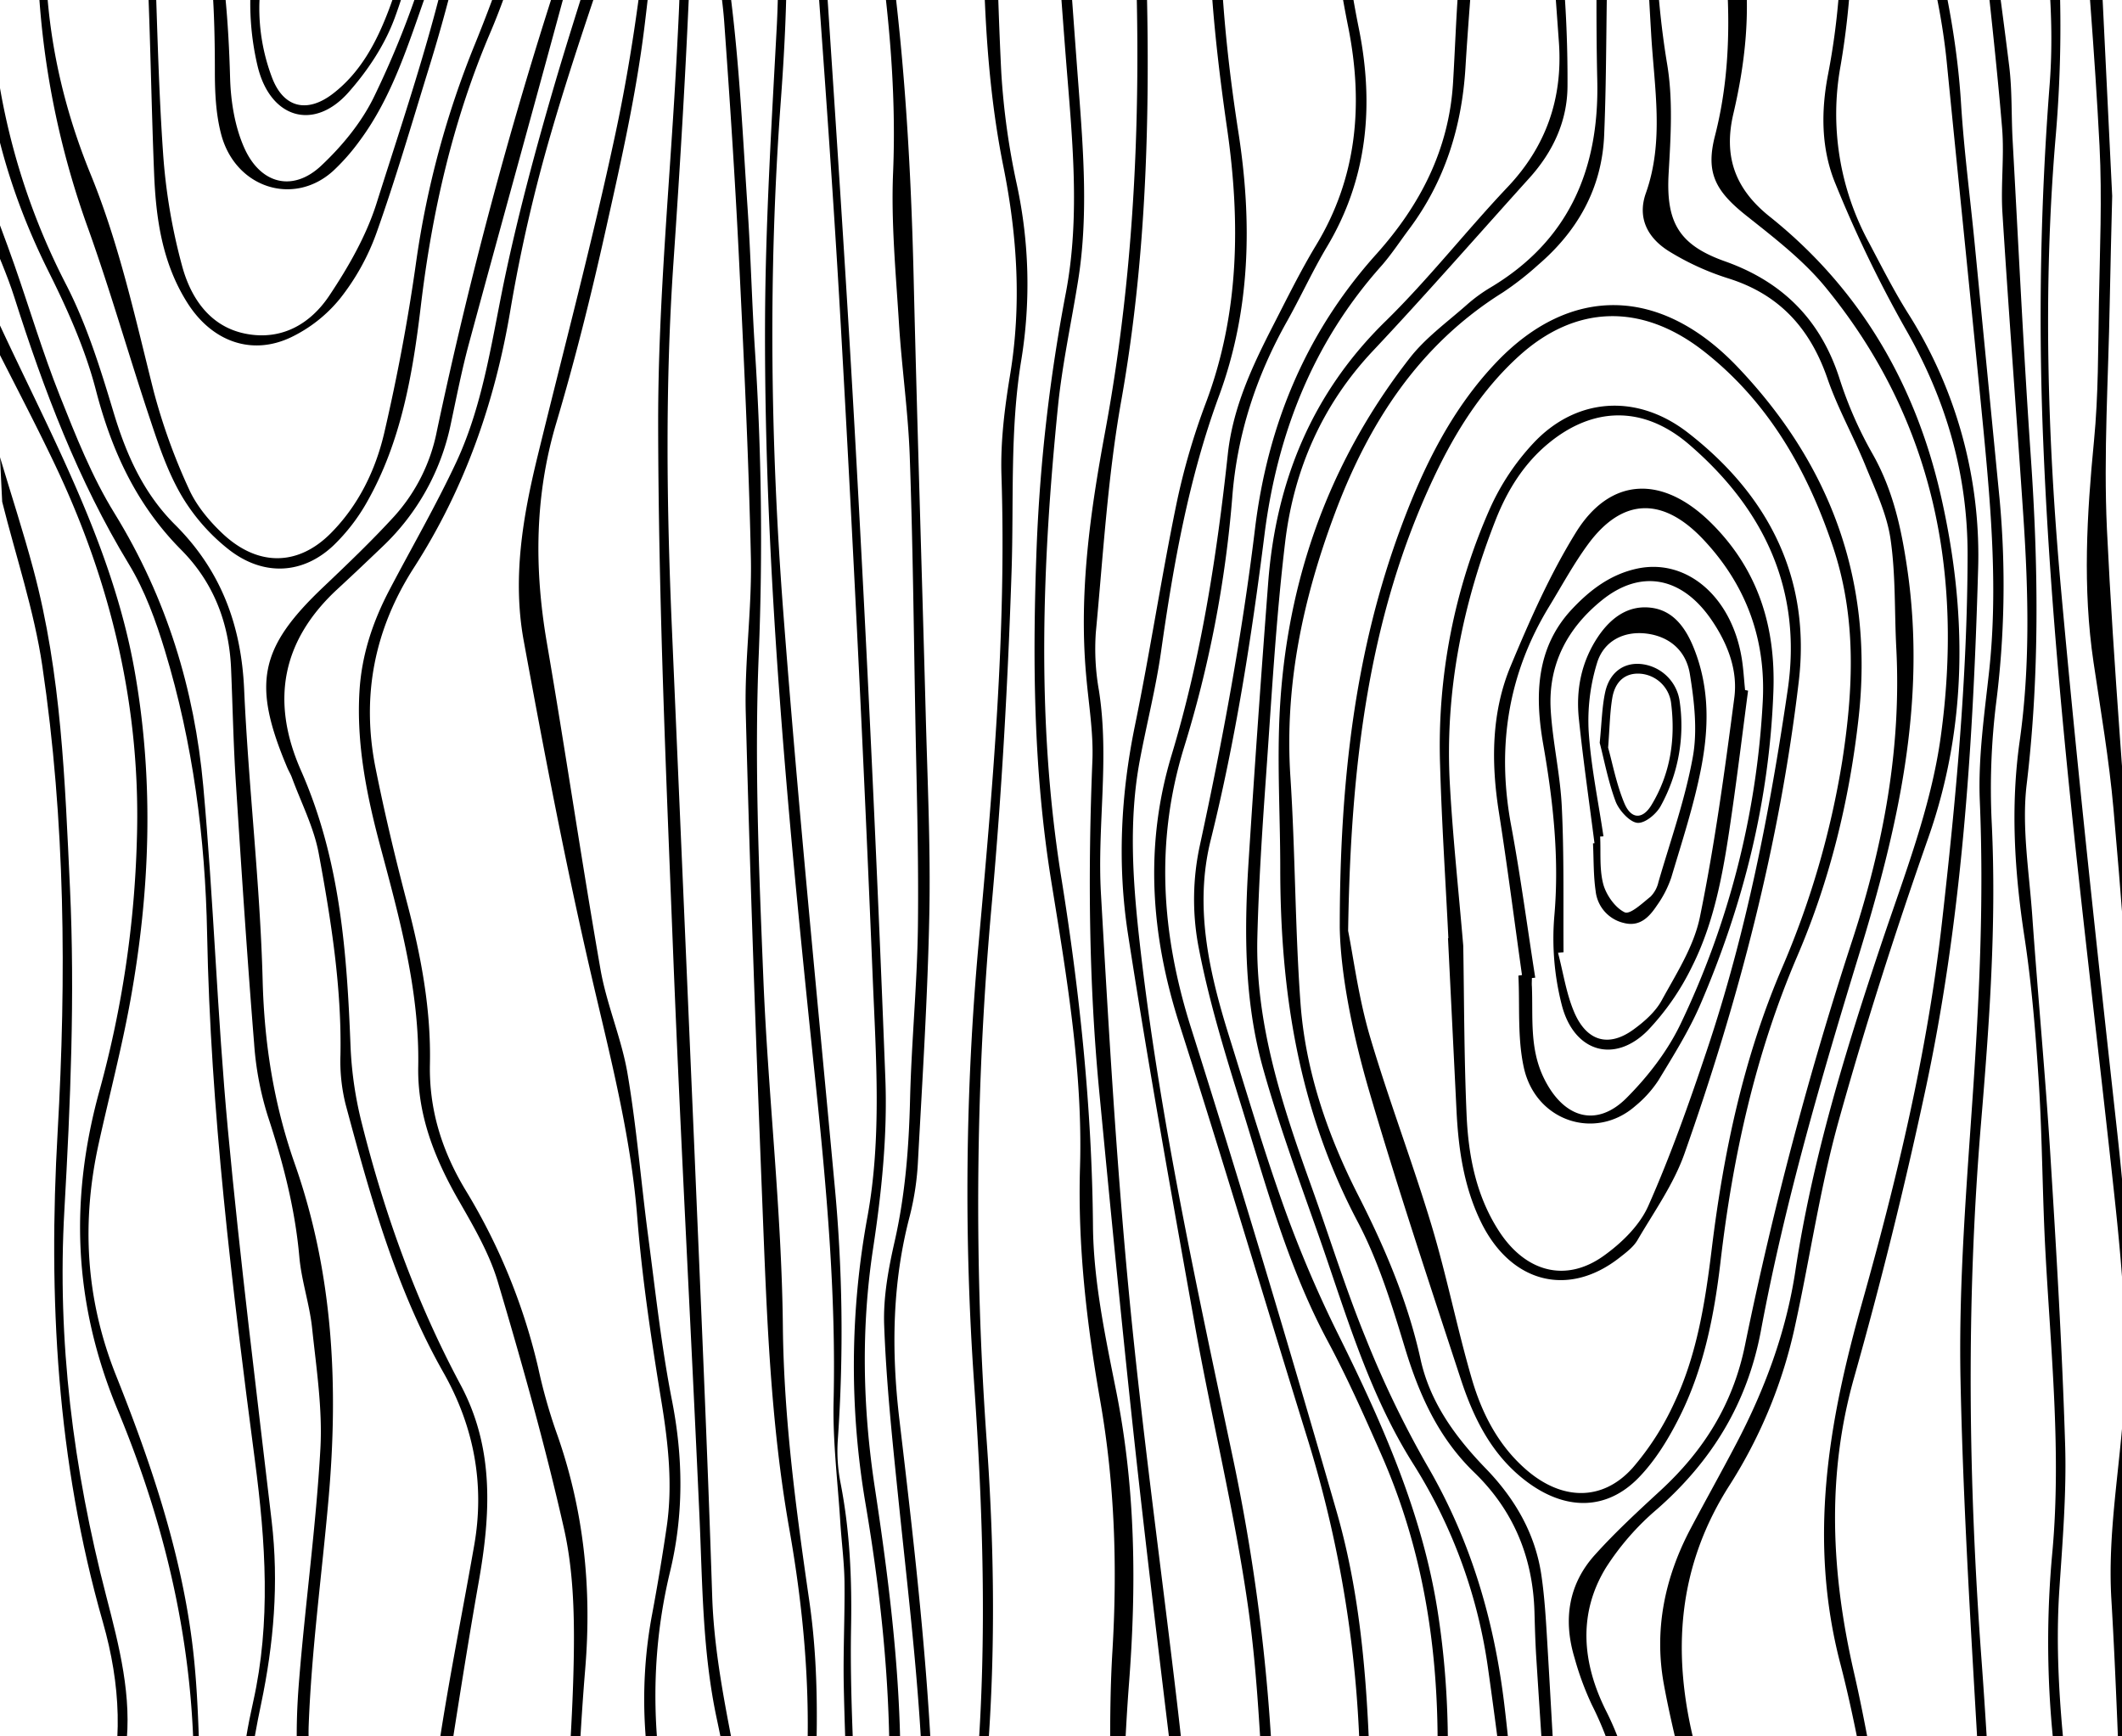
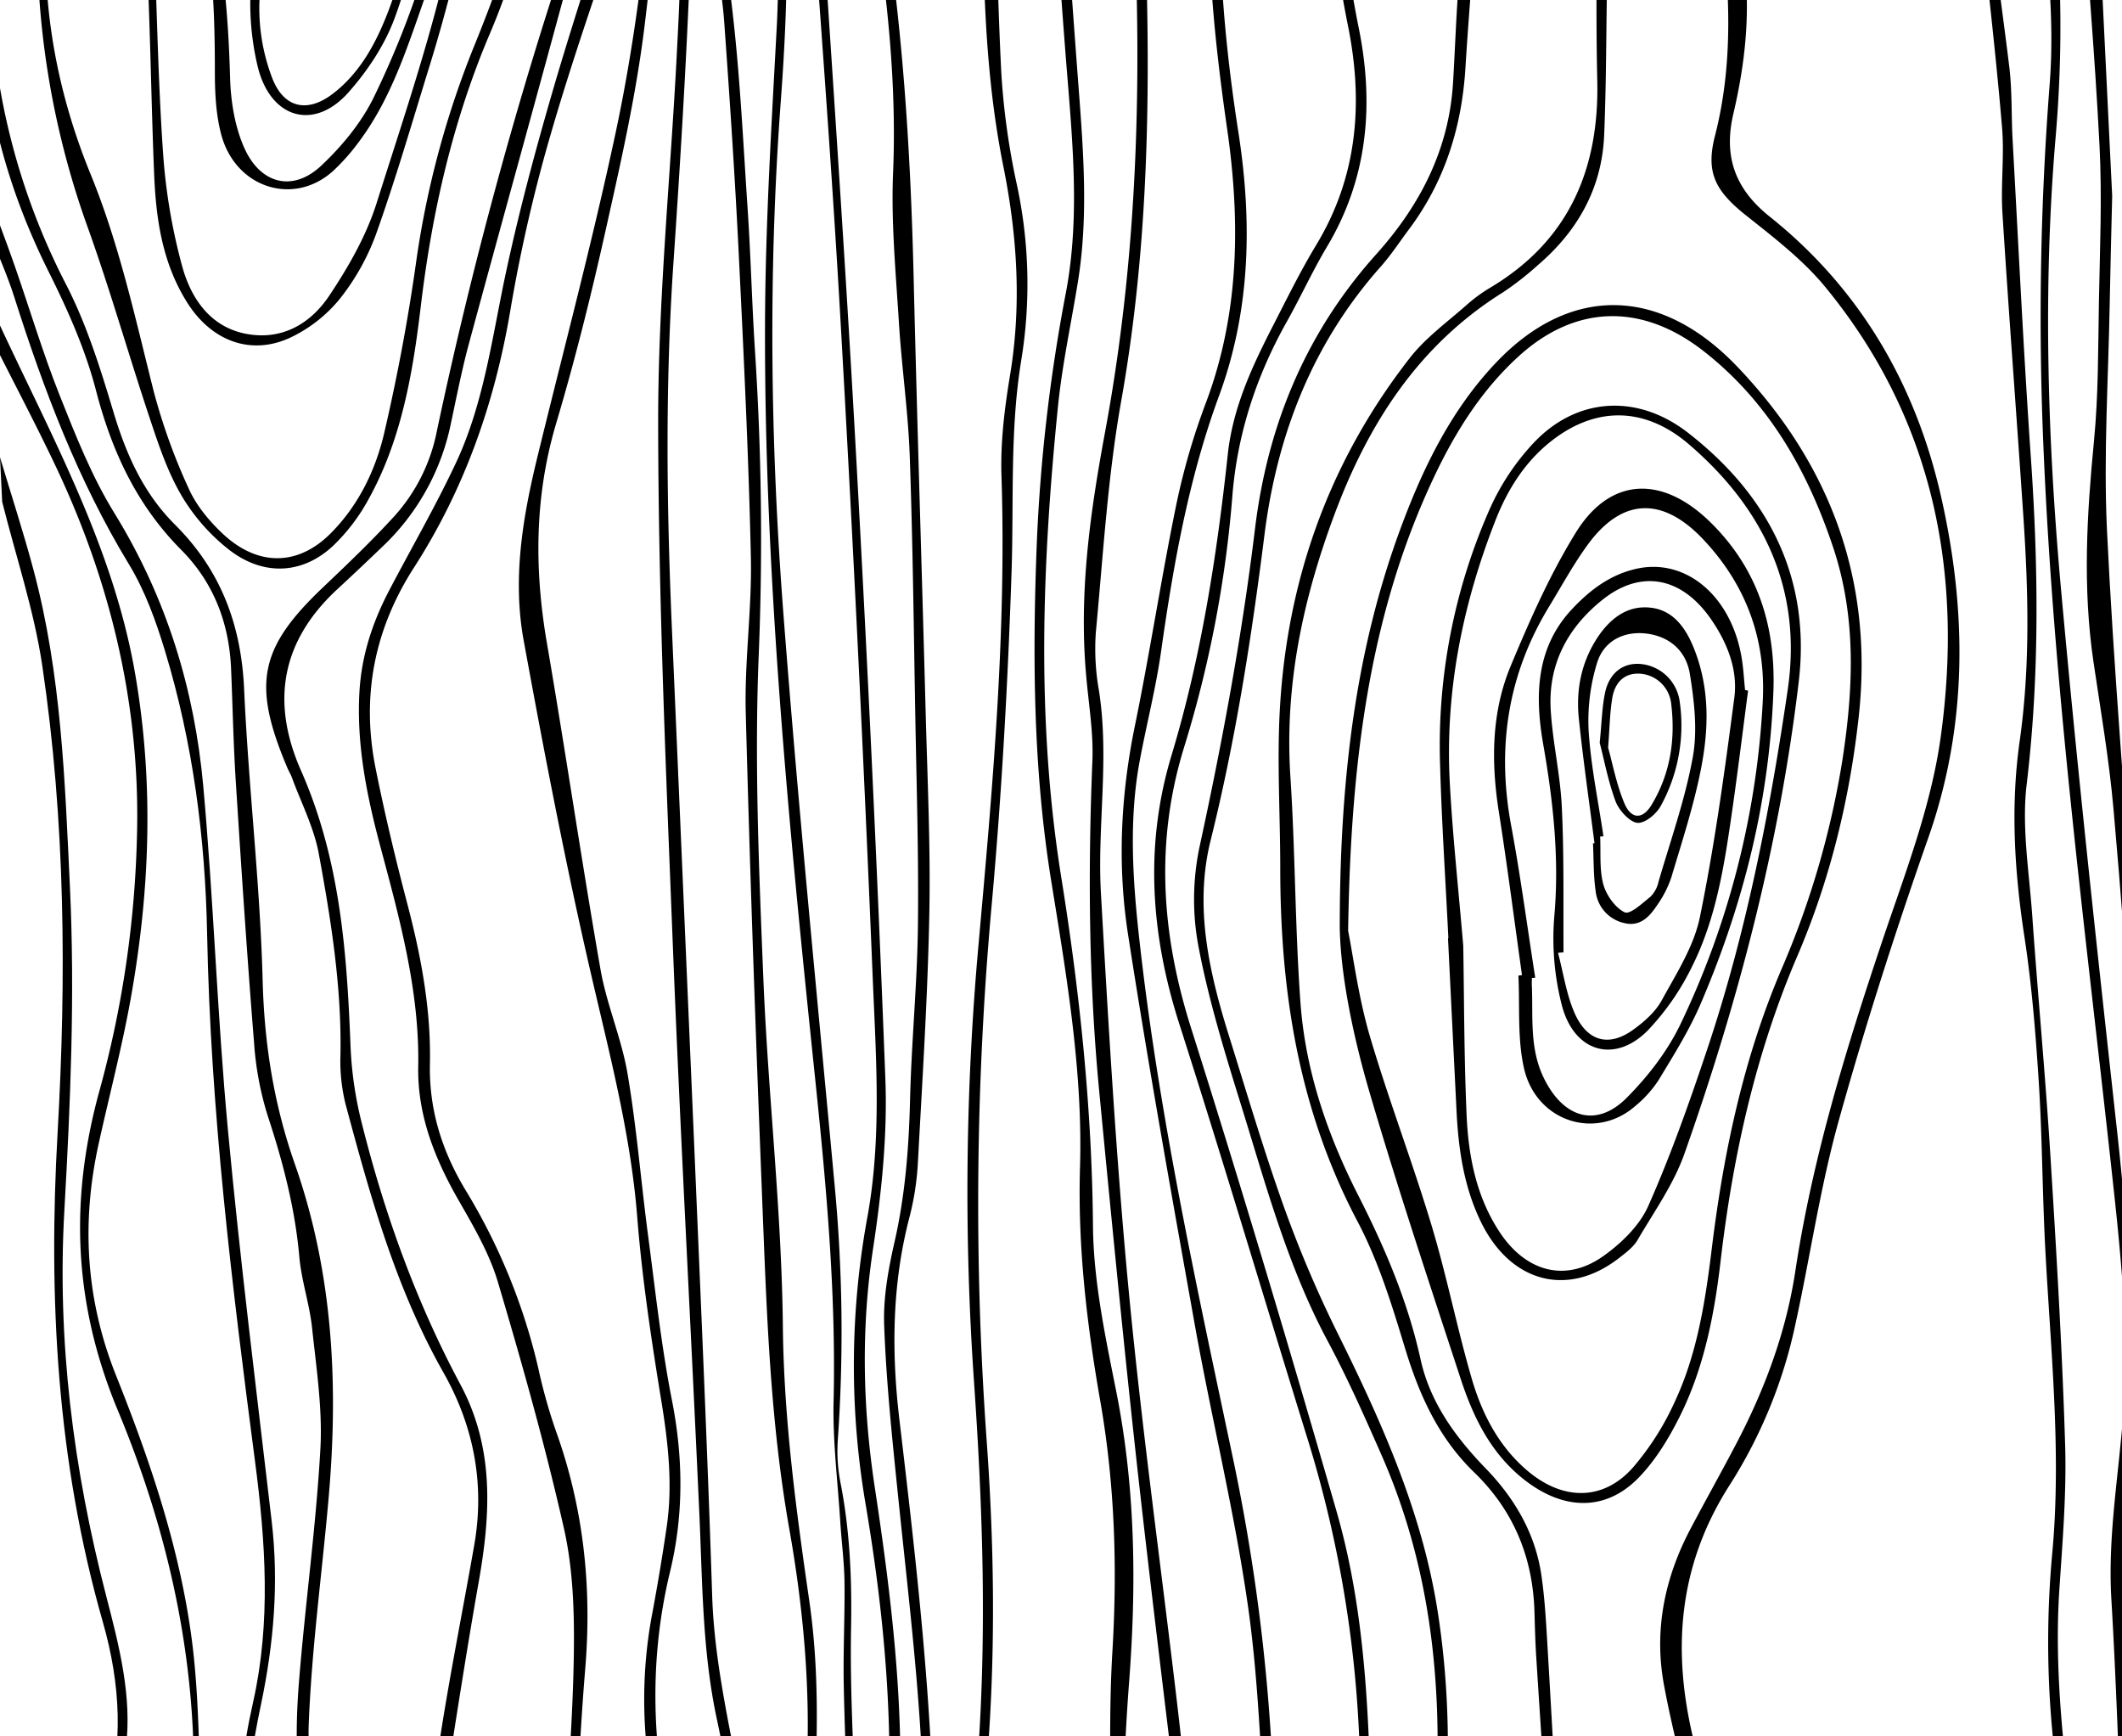
<svg xmlns="http://www.w3.org/2000/svg" id="Слой_1" data-name="Слой 1" viewBox="0 0 679.07 555.53">
  <path d="M544.39,589.46c-4-16.81-8.81-33.52-11.92-50.46-3.25-17.71.38-34.47,8.58-49.94,4.76-9,9.74-17.88,14.47-26.9,9.12-17.35,16-35.65,19-55.35,5.46-36.15,16.09-70.63,27.57-104.93,7.3-21.78,15.89-43.61,19-66.32,7.08-51.58-1.87-101-37-143.76C577,83.18,567.79,76.11,559,69.12c-10-7.91-13.24-13.77-10.19-25.63,6.39-24.86,4.58-50.11,1.13-75.51-2.93-21.63-6-43.25-9-64.87l5.43,0C550.22-69.27,554-41.63,557.91-14c2.46,17.2.64,34-3.2,50.36-3.18,13.55.37,24,11.68,33,28.9,23.12,46.49,53.51,54.62,88.85,8.56,37.25,8.68,74-3.92,109.84-10.47,29.81-20.15,60-28.66,90.5-5.94,21.29-9.12,43.46-13.87,65.15a155.83,155.83,0,0,1-20.8,51.1c-16.88,26.14-19,53.91-11.28,84,2.63,10.17,4.91,20.41,7.34,30.61Z" />
-   <path d="M530.09-96.85c.1,13.84.82,27.73.15,41.5C529-30,529.3-4.84,533.52,20.58c1.9,11.4,1.13,23.27.47,34.82-.9,15.61,3.18,22.95,18,28.21,18.51,6.56,30.78,18.82,36.79,37.87a126.43,126.43,0,0,0,10.48,23.78c6.57,11.62,9.2,23.87,11.09,36.75,6.3,43.05-3.17,83.32-15.31,123s-23.85,79.63-31.51,120.72c-4.38,23.46-15.85,41.89-33.24,57.16a84,84,0,0,0-16.35,18.7c-8.94,14.59-7.76,30.38.1,46,6.73,13.36,9.64,27.44,10.81,42h-3.26c-1.57-15.24-5.08-30-12.13-44a93.73,93.73,0,0,1-5.57-15.06c-3.77-12.4-1.85-23.75,6.49-33,6.52-7.25,13.72-13.89,20.89-20.5,13.8-12.69,23.32-27.61,27.19-46.77a1177.08,1177.08,0,0,1,34.5-130c9.72-29.95,15.55-60.68,13.88-92.9-.61-11.65-.16-23.39-1.85-34.92-1.17-8-4.88-15.74-8-23.4-3.82-9.39-8.88-18.36-12.17-27.89-5.56-16.12-15.43-27-31.85-32.11a84.34,84.34,0,0,1-18.51-8.42C526.9,76.06,524,69.42,526.7,61.8c5.91-16.64,2.7-33.74,1.7-50.84-1.64-27.72-2.82-55.43-4.1-83.15-.39-8.21-.49-16.42-.72-24.63Z" />
  <path d="M216.2-95.7c-3.25,34.87-5.73,69.87-10,104.56-2.73,22.06-7.69,43.78-12.52,65.42-4.59,20.57-9.7,41-15.69,61.16-6.84,23-7.1,46.22-3,70.16,6,34.92,11.13,70,17.23,104.89,2,11.16,6.73,21.95,8.61,33.11,2.91,17.18,4.29,34.54,6.57,51.8,2.33,17.61,4.22,35.3,7.65,52.75,3.66,18.63,3.71,36.8-.62,54.74-6.66,27.59-6,55.37.54,83.45a28.17,28.17,0,0,1,.31,4.32h-2.17C206,566,204,541.26,208.71,516.4q2.59-13.84,4.64-27.83c1.94-13.23.54-26.43-1.63-39.78-3.22-19.73-6.23-39.56-7.8-59.4-2.07-26.29-8.75-51.68-14.7-77.35-8.22-35.49-15.07-71.27-21.62-107-3.67-20-.3-39.63,4.39-58.87,8.42-34.51,17.58-68.84,25-103.61,9.23-43.18,12.6-87.45,15.13-131.79.12-2.16.54-4.28.82-6.42Z" />
  <path d="M495.52,589.64c-1.3-19.7-2.63-39.41-3.88-59.11-.32-4.93-.45-9.86-.59-14.79-.51-17.26-6.55-32.29-19.3-44.63-11.48-11.11-17.62-24.88-22.16-39.85-4.16-13.71-8.46-27.71-15.13-40.36-19-36-24.75-73.92-24.76-113.1,0-14.77-.81-29.59-.4-44.33,1.24-44.61,15-84.46,41.82-118.88,5.06-6.51,12-11.51,18.21-17a50.64,50.64,0,0,1,7.74-5.65c24.6-14.73,34.75-37.27,34.08-66.2-.49-21-.14-41.95,0-62.92.06-11.19-3.19-21.71-7.24-32.11Q498.54-83,493.17-96.71l4.34,0c1.91,5.58,3.3,11.38,5.81,16.69a119.79,119.79,0,0,1,11.45,57.26c-.91,22-.49,44.11-1.42,66.09-.73,17-8.57,30.67-21.12,41.42a96.09,96.09,0,0,1-11.33,8.84c-26.81,16.76-43,41.84-53.88,71.1-10,26.84-16,54.44-14.07,83.94,1.57,24.08,1.47,48.2,3.22,72.27,1.57,21.6,8.57,42.14,18.53,61.68,8.54,16.77,15.82,33.91,19.87,52.24,3,13.81,11.09,24.92,20.83,35,9.47,9.76,16,21.07,17.9,34.46,1,6.89,1.4,13.85,1.82,20.78,1.28,21.54,2.44,43.08,3.66,64.63Z" />
  <path d="M180.53,590.79c1.11-20.68,2.84-41.33,3.11-62.07.17-13.19-.26-26.79-3.18-39.7-6-26.5-13.39-52.78-21.16-78.9-2.7-9.06-7.72-17.65-12.51-26-7.74-13.48-13.24-27.44-12.95-42.87.44-24.05-5.9-47.14-12.1-70.31-4.4-16.41-7.74-33-6.69-49.94.73-11.69,4.34-22.27,9.62-32.32,7.13-13.6,14.84-26.9,21.35-40.81,9-19.3,11.56-40.72,16.07-61.52,4.22-19.54,9.42-38.85,15-58,8.31-28.47,18.13-56.46,25.72-85.14,3.26-12.33,2.52-25.9,3.6-38.9l3.26,0c1.86,22.67-2.4,44.12-9.44,65.1-8.13,24.17-16.62,48.23-23.76,72.74A498.54,498.54,0,0,0,163.37,99c-5,29.88-14.75,57.52-30.88,82.59-12.54,19.49-17,40.92-12.27,64.36,2.92,14.59,6.41,29.1,10.2,43.53,4.42,16.85,7.53,33.74,7.16,51-.3,14.42,3.75,27.64,11.41,40.34a193.39,193.39,0,0,1,23.23,56.8,173.47,173.47,0,0,0,5.67,20.23c9,25,11.55,50.39,9.38,76.3-1.57,18.8-2.35,37.71-3.48,56.57Z" />
  <path d="M195.56-95.62c.32,29.07-5,57.07-12.47,84.61-10.87,40.33-22.08,80.55-33,120.86-2.3,8.51-4,17.22-5.84,25.86a74.87,74.87,0,0,1-21.85,39.2c-4.75,4.54-9.51,9.07-14.34,13.52-17.51,16.16-21.75,35.42-11.74,58.12,12.65,28.68,14.71,58.6,15.88,88.79a120.24,120.24,0,0,0,3.65,24.34c7.26,28.85,17.29,56.78,31.48,83.32,11,20.52,9.64,41.75,5.86,63.2-4.5,25.45-8.34,51.05-12.39,76.6a81.22,81.22,0,0,0-.47,8.14h-3.25c1.34-12.42,2.19-24.94,4.13-37.24,3.15-19.84,7.09-39.51,10.55-59.28,3.39-19.32,0-37.88-9.89-55.31-15.28-27-23.37-56.35-31.27-85.74a57.21,57.21,0,0,1-1.65-15.8c.4-21.66-3-43.1-6.94-64.42-1.53-8.36-5.67-16.35-8.65-24.49-.38-1-1-2-1.42-3C80.61,218.87,83,207.31,103.3,188c7.85-7.46,15.7-14.95,23-22.94A57,57,0,0,0,139.79,138,1428.47,1428.47,0,0,1,178.28-6.08,246.35,246.35,0,0,0,190-92.34a29.54,29.54,0,0,1,.18-3.26Z" />
  <path d="M100.16,591.09c-5.71-17.78-5.9-35.83-4.41-53.82,2-24.6,5.39-49,6.78-73.71.71-12.73-1.3-25.79-2.66-38.67-.81-7.62-3.41-15.13-4.08-22.74-1.37-15.45-5.22-30.28-10.1-45.08a100.43,100.43,0,0,1-4.37-23.22c-2.25-27.89-4.08-55.8-5.86-83.71-.77-12-1-24.1-1.51-36.15-.61-14.48-5.5-27.51-15.91-38-14.42-14.51-22.32-31.78-27.37-51.23-3.39-13.06-9.1-25.81-15.19-38C2.4,60.51-5,33.18-5.81,4.48c-.84-28.28-1-56.54-1.27-84.8,0-4.88,1.1-9.72,1.7-14.57h3.26c-.4,28.38-1.12,56.74-1.11,85.14a218.47,218.47,0,0,0,24.49,101c6.53,12.74,10.87,26.69,15,40.42,4.06,13.56,9.51,26,19.72,36.19,14.81,14.73,21.24,32.29,22.15,52.75,1.38,31,5.11,62.06,5.92,93.06.52,20.21,3.54,39.53,10.29,58.75,12.38,35.25,14,71.24,10.78,107.41-2.12,24-5.41,48-6.33,72.12-.48,12.87,3,26.07,4.65,39.11Z" />
  <path d="M355.4,590.15c.12-20.55-.65-41.19.58-61.62,1.61-26.85.8-53.52-3.89-80.29-4.34-24.82-7.23-49.59-6.47-74.78.91-30.48-4.25-60.92-9.16-91.22-5.83-35.93-6.07-71.73-4.7-107.69a546.29,546.29,0,0,1,9.36-81c4.69-24.89,1.92-50.06-.05-75.25-2.06-26.28-3.78-52.57-5.59-78.85a61.09,61.09,0,0,1,.24-6.76l1.73-.21A39.78,39.78,0,0,1,338.62-62c2.21,29.93,4.26,59.87,6.53,89.81,1.58,20.83,3.15,41.63-.18,62.21-2.16,13.4-5.06,26.68-6.42,40.19-5,49.79-7,99.77,1,150.08,6,37.24,9.9,74.46,10.22,112,.15,17.68,4,35.64,7.51,53.26,6.17,31.21,6.41,62.22,4,93.35-1.3,17-1.8,34.12-2.66,51.18Z" />
-   <path d="M491-96.71c8.29,26.75,5.79,54.16,8.54,81.25a399.89,399.89,0,0,1,2.08,43.17c-.08,11.22-4.76,21-12.17,29.22-16.67,18.47-33.05,37.23-50.09,55.34-16.09,17.09-25.24,37.7-28.07,61-3,25-4.38,50.28-6.17,75.48-1.21,17-2.32,34.11-2.75,51.22-.67,27.52,7.9,53.55,17.2,79.4,5.89,16.36,11,33,17.6,49.09a322.31,322.31,0,0,0,19.55,40.49c14,24,21.44,49.57,24.68,76.43,1.78,14.74,2.92,29.53,4.35,44.31h-2.17c-2.41-18.35-4.69-36.71-7.27-55a165.32,165.32,0,0,0-24-66.19c-14.6-23.08-21.8-49-30.69-74.21-6.14-17.42-12.51-34.82-17.46-52.54-6-21.54-6-43.55-4.64-65.4q2.87-44.88,6.3-89.7c2.46-32.85,14.19-61,37.57-83.87,13.8-13.51,25.78-28.89,39.08-42.94,12.23-12.92,17.69-28.27,16.4-46.31q-3.28-46-7.16-91.9c-.53-6.12-2.6-12.18-4-18.26Z" />
  <path d="M473.61-96.64c.07,16.39.78,32.84.05,49.16-1,23.07-3.28,46-4.69,69.07-1.17,19.19-6.69,36.54-18,51.68-3,4-5.73,8.21-9,11.91-21.63,24.29-33.22,53.35-37.33,86-4.15,32.93-9.24,65.63-17.22,97.7-5.26,21.17-.56,42,5.89,62.64,5.79,18.5,11.26,37.11,17.82,55.37a381.26,381.26,0,0,0,17.21,40.27c14.06,28.37,26.82,57.05,31.72,88.36,3.9,24.84,4.09,49.58,1.8,74.28h-3.26c3.69-42.33,1.19-84.13-16.62-124.5-5.37-12.19-10.79-24.41-17.09-36.17-13-24.29-19.94-50.53-28-76.4-5.18-16.7-10.32-33.54-13.5-50.61a81.57,81.57,0,0,1,.53-31.38c7.28-33.54,13.53-67.27,17.69-101.46,4.09-33.69,16.52-63.13,38.87-88C454.3,65.86,463.72,48,465,26.36c.59-9.8.93-19.62,1.63-29.4,1.46-20.29,3.45-40.52,4.47-60.85.55-10.83-.47-21.82-.78-32.74Z" />
-   <path d="M584.4-97C592.77-57.62,595.74-18.18,589,21.1a86,86,0,0,0,9.08,56.51c4,7.54,7.85,15.19,12.38,22.43A144.48,144.48,0,0,1,633,183c-1.62,56.36-5.25,112.41-17.14,167.15Q606,396,593.28,441c-8.78,31.17-7.29,62.33,0,94.1,3.72,16.14,6.39,32.48,9.46,48.74a40.9,40.9,0,0,1,.29,5.43h-2.18c-3.89-18.9-7-38-11.85-56.67-10.52-40-3.79-77.82,6.83-115.53,11.22-39.87,20.91-80.19,25.61-121.77,4.4-38.94,8.11-77.92,8.22-117.4.08-26.19-6.84-50.06-20.1-73.07a400.07,400.07,0,0,1-22.15-45.94c-4.69-11.26-4.68-23.35-2.4-35.13,6.42-33.1,4.94-66.54-.38-100.14-1.09-6.89-2.33-13.76-3.51-20.64Z" />
  <path d="M295.66,590.37c.31-37.48-4.49-74.8-8.31-112.16-1.85-18-3.74-36.08-4.4-54.11-.34-9,1.36-18.13,3.35-26.87,3.38-14.89,4.56-30,4.93-45.32.45-18.56,2.29-37,2.52-55.58.27-22.57-.45-45.21-.85-67.82-.49-27.54-.79-55.08-1.77-82.63-.51-14.2-2.58-28.4-3.46-42.62-1-16-2.53-32.14-1.87-48,1.17-28-1.8-55.8-6.07-83.6-2-12.7-5.18-25.35-5.89-38.05-.37-6.58-2.49-12.41-3.69-18.59-.7-3.61-1.22-7.25-1.82-10.87h2.17c3.92,20.75,8.25,41.45,11.65,62.26C288.8,7,291.41,47.91,292.38,88.84c1.11,46.53,2.62,93.06,3.86,139.59.56,21.34,1.58,42.73,1.16,64-.52,26.38-2.21,52.69-3.63,79a88.78,88.78,0,0,1-2.64,17.7c-5.6,21.25-5.94,42.83-3.32,65,5.36,45.34,10.65,90.71,11.11,136.24Z" />
  <path d="M675.93,62.7c-.27,11.45-.59,22.9-.79,34.36-.42,24-2,48.09-.9,72.14,2.11,44.37,6,88.73,8.85,133.1q4,62.47,7.16,125c2.65,51.89,4.92,103.77,7.33,155.66.09,2,0,4,0,6h-2.17c-6.14-110.07-9.24-220.18-19.07-330.19-1.39-15.65-4.07-31.25-6.38-46.85-3.54-23.82-2.14-47.31.15-70.87,1.42-14.59,1.31-29.41,1.57-44.15.3-16.74,1.05-33.5.2-50.25-1.52-29.74-4.09-59.47-6.25-89.2q-2-27.37-4.07-54.73h2.17c.63,4.52,1.48,9,1.85,13.57,1.43,17.48,2.6,35,4.08,52.44.79,9.43,2,18.84,3.07,28.25Z" />
  <path d="M647.4-97.28c2.18,13,4.42,26.06,6.52,39.1a411,411,0,0,1,4,101c-4.2,48.43-2.75,97.27,1.66,146,5.25,58,11.61,115.93,18,173.86,5.09,46.23,6.9,92.3,3.44,138.33a477.11,477.11,0,0,0,.44,82.54c.17,1.81.6,3.61.91,5.41h-3.26c-1.12-25.73-1.91-51.46-3.44-77.18-1.26-21.15,2.71-41.62,4-62.44,1.56-25.55-1.31-51.07-4.11-76.59-8.47-77.09-18.56-154.1-21.7-231.45a961.76,961.76,0,0,1,2.05-114.18c1.77-22.61-1-45.23-4.23-67.79-2.72-18.88-5.7-37.73-8.57-56.6Z" />
-   <path d="M599.61-97.1c2.31,11.68,3.59,23.64,7.11,35,9.71,31.28,18.81,62.54,20.84,95.19.93,15,2.9,29.89,4.36,44.84q4,41,8,82a299.21,299.21,0,0,1-1.18,65.42,224.38,224.38,0,0,0-1.35,38.12c1.55,32.25-.78,64.16-3.44,96-4.77,57-4.08,114.2.16,171.59,1.43,19.34,2.48,38.7,3.7,58h-3.26C632,540,628.41,490.89,627.4,441.82c-.66-31.49,2-62.94,4.11-94.3,2-30.32,3.34-60.6,2.06-91.16-.58-13.94,1.49-27.92,3-41.78,2.73-25.28.69-50.62-1.74-76C631,99.05,626.9,59.5,623,20c-2.49-25.16-10.17-49.24-17.33-73.51-4.2-14.23-6.28-29-9.32-43.53Z" />
  <path d="M257.65,590.51c.18-8.7.19-17.42.58-26.11,1.1-25.22-1.24-50.36-5.68-75.38-6-34-7.17-68.12-8.52-102.24-2.09-52.93-4-105.86-5.38-158.79-.43-16.56,2-33.05,1.64-49.62-.71-32.28-2.28-64.59-3.87-96.89-1.22-24.81-2.88-49.62-4.66-74.43-.6-8.37-2.19-16.72-3.29-25.08-2.74-20.82.93-41,2.84-61.43.51-5.42.79-10.87,1.18-16.3h2.17c-.49,9.61-.44,19.31-1.59,28.81-2.74,22.69-1.71,45.33,1.06,68.24,2.63,21.81,3.66,43.76,5.13,65.65,1,15,1.36,29.95,2.32,44.92a925.22,925.22,0,0,1,1.24,97.38c-1.43,34.5.06,69.32,1.47,104,1.51,37.07,5.86,74.2,6.24,111.2.31,29.6,4.23,58.67,8.47,87.9,3.79,26.16,2.3,52.18.82,78.17Z" />
  <path d="M378.21,590.07c-4.87-41-10-81.93-14.53-122.92-4.31-39.17-8.11-78.38-11.88-117.58-3.41-35.45-3.65-70.81-2.22-106.16.37-9-1.22-18.24-2-27.35-2.38-26.57,1.35-52.45,6.09-78,11.13-60,12.14-120.88,8.23-182.24-.62-9.66-1-19.33-1.45-29l1.3-.5c.82,1.59,2.28,3.18,2.38,4.78,3.81,66.16,6.25,132.16-5.34,197.28-4.32,24.31-5.77,49.29-8.11,74a76,76,0,0,0,1,18.59c3.42,21.84-.6,43.37.64,65,2.42,42.36,4.86,84.74,8.88,127,4.18,43.94,10.28,87.79,15.45,131.68,1.78,15.1,3.28,30.23,4.9,45.35Z" />
  <path d="M424.74-96.46c4.53,11.47,5.42,23.4,4.65,35.2-1.54,23.62.74,47,5.46,70.37,5,24.85,2.67,48.33-10.2,69.84C420,86.75,416.2,95.1,411.76,103,402,120.41,395.87,139,394.33,159.26a371,371,0,0,1-15.52,80.22c-9.06,29.68-7.27,59,2.29,89.27,16.27,51.4,31.68,103,46.6,154.79,10.07,34.91,10.44,70.69,11.34,106.31h-2.18c-.66-12-1.43-24.08-2-36.13A377.05,377.05,0,0,0,418,459c-13.55-43.73-26.59-87.6-40.56-131.22-9.3-29-11.15-57.6-2.52-86.15,9.46-31.31,14.46-63.65,18-96.33,1.62-14.89,7.76-28,14.39-40.94,4.49-8.74,8.83-17.59,13.91-26,13-21.48,15.19-44.93,10.21-69.81C427-13.51,424.39-35.6,426-58c.92-12.87,0-25.88-4.51-38.48Z" />
  <path d="M237,590.59c-2.52-13.55-4.73-27.14-7.62-40.62-4.62-21.6-4.57-43.32-5.55-65-2.69-59.73-6-119.46-8.38-179.18-2.24-57-4.77-114-4.83-170.88,0-39.52,4-78.85,6-118.28.64-12.71,1.45-25.51.64-38.24a334,334,0,0,1,2.64-65.92c.36-2.69.46-5.43.68-8.15h3.26c-1.15,11.92-3,23.79-3.28,35.77-.44,16.55.94,33.24.27,49.77-1.27,31.45-3.17,62.87-5.32,94.24-2.66,38.9-2.19,77.93-.49,117q3.61,83.29,7.19,166.57c2,47.67,4.16,95.33,5.7,143,.73,22.85,6.42,45,10.27,67.44l2.13,12.49Z" />
  <path d="M405.37,590c-1.88-25.37-2.4-50.87-6-76.06-4.27-29.93-11.53-59.54-16.9-89.38C375,382.76,367.49,341,361,299.07c-3.49-22.42-2.34-44.78,2.18-66.83,4.83-23.51,8.43-47.34,13.27-70.86a218.11,218.11,0,0,1,9.5-32.62c10.6-28.25,11.07-57.61,6.74-87.63C387.46,5,384.37-31,389.16-67a51.37,51.37,0,0,1,1.51-5.92l2,.42a53.36,53.36,0,0,1-.11,5.52c-4.33,36.34-1.95,72.76,3.73,109.2,4.53,29,3.83,57.26-6.18,84.44-9.68,26.27-14.58,53.81-18.53,81.66-1.67,11.82-4.66,23.38-6.85,35.11-3.49,18.71-2.28,37.7-.18,56.69,6.21,56.22,18.43,111.62,30.14,167.08a619.45,619.45,0,0,1,13.2,119.51,26.64,26.64,0,0,1-.32,3.21Z" />
  <path d="M630-97.21c.91,13.32,1.29,26.68,2.83,40C635.91-31,639.77-4.86,643,21.36c.94,7.8.63,15.69,1.07,23.53,1.87,33.77,3.49,67.55,5.82,101.31,2.44,35.14,2.83,70-1.33,104.82-1.63,13.63.81,28,1.79,42,1.79,25.35,4.17,50.7,5.76,76,1.94,31.05,3.8,62.12,4.76,93.16.48,15.47-.82,30.95-1.84,46.36-1.79,26.88,1.65,53.64,4.88,80.41l-3.26,0c-1.21-10.74-2.48-21.46-3.62-32.2a310.11,310.11,0,0,1-.2-60.62c2.81-31.61-.52-63.4-2.24-95.15-1-18.06-1-36.14-2.12-54.2-1-15.68-2.24-31.41-4.62-47-3.22-21-4.48-41.85-1.52-62.68,3.35-23.62,2.8-47.52,1.2-71.46-2.17-32.48-4.68-64.95-6.72-97.43-.58-9.1.64-18.25-.12-27.33-1.76-21.14-4.22-42.24-6.41-63.36q-3.24-31.41-6.5-62.81c-.41-4-.65-8-1-12Z" />
  <path d="M24-95C21.28-76.2,18.32-57.44,16-38.58c-4,32.18.45,63.65,13,94.34,9.22,22.54,14.3,46.13,20.21,69.54a190.92,190.92,0,0,0,11.25,31.17c2.42,5.39,6.64,10.41,11,14.48,11.25,10.41,24,10.1,34.34-.27,8.88-8.92,14.38-20.15,17.2-32.31,4.18-18.06,7.64-36.39,10.21-54.83a293.42,293.42,0,0,1,18.88-69.67C163.85-15.15,173.3-44.93,175-77c.32-6.16,0-12.39,0-18.59h3.26C179.94-75,177-55.16,171.84-35.8c-4.16,15.64-8.6,31.37-14.89,46.12C145,38.3,138.27,67.6,134.66,98c-2.6,21.84-6.33,43.46-17.21,62.62a60.64,60.64,0,0,1-10.67,13.85c-9.78,9.31-22.45,10.06-33.59,1.35a62.49,62.49,0,0,1-14.91-16.92c-4.39-7.4-7.28-15.78-10-24-6.87-20.47-12.74-41.25-20-61.57A272.8,272.8,0,0,1,15-60.75C16.72-72.2,18.79-83.57,20.69-95Z" />
  <path d="M310.87,590.32c.63-8.67,1.23-17.33,1.89-26,3.09-40.53,1.78-81.24-1.05-122a880.7,880.7,0,0,1,1.41-139.84c4.47-49.92,9-99.84,7.36-150.38-.34-10.68,1-21.47,2.74-32,3.71-22.31,2.38-44.43-2.14-66.9-6.82-33.93-6.51-68.12-6.67-102.25,0-5.47-.15-11,0-16.4,0-1.39.92-2.71,1.41-4.07l1.57.41c.17,3.54.41,7.09.51,10.64.8,27.2,1.16,54.4,2.52,81.6a234,234,0,0,0,5,36,151,151,0,0,1,1.41,56.06c-3.67,22.3-2.37,45-3.11,67.53-1.17,35.46-3.14,70.92-6.31,106.17A1061.54,1061.54,0,0,0,315.75,461c3.13,43.35,2.92,86.53-2.71,129.32Z" />
  <path d="M283.72,590.41c2.62-36.5-.57-72.91-6.74-109.26a263.32,263.32,0,0,1,.64-91.94c4.56-25.13,2.72-50.87,1.66-76.38Q275,208.46,269.06,104.08c-2.91-51.48-6.9-103-10.58-154.44-.48-6.71-2-13.39-3.14-20.58,3.6,1.07,5.11,2.69,5.34,6.42,4.23,67.37,9.05,134.73,12.83,202.11q5.83,103.82,9.82,207.66c.68,18.11-1.22,36.41-3.93,54.23-3.86,25.4-3.35,50.74.52,76.29,5.3,34.91,9.53,69.83,7.86,104.94-.16,3.24-.53,6.46-.8,9.69Z" />
  <path d="M-4.22,60.8c2.94,8,6,15.87,8.79,23.87,4.89,14,9.09,28.16,14.55,41.9,5.11,12.85,10.3,26,17.54,37.7,16.71,27.15,25.58,56.42,28.38,87.2,3.33,36.65,4.47,73.4,7.89,110,3.9,41.77,9.13,83.47,14,125.18,2.35,19.93.66,39.31-3.37,58.55-2.77,13.27-5.19,26.66-3.07,40.56.27,1.79.77,3.57,1.16,5.35l-3.26,0c-2.84-15.9-.8-31.3,2.62-46.53,5.71-25.46,4-51.18.57-77.22-7.34-56-14.22-112.09-15.3-168.48-.58-30.52-4.48-61-13.52-90.73-2.88-9.47-6.36-19.13-11.49-27.58C24.94,153.68,14,124.73,4.58,95.08,2.3,87.91-.83,81-3.57,74Z" />
  <path d="M271.77,590.46c-.6-17-1.4-34-1.75-50.91-.23-11.13.36-22.22.23-33.35-.08-6.35-.94-12.73-1.34-19.1-.81-12.92-2.45-25.9-2.15-38.74.81-34.17-2.27-68.23-5.81-102.34-8.41-80.77-16.41-161.58-16.13-242.51.11-32.06,2.11-64,3.81-96A378,378,0,0,0,245.32-63c-.26-2-.22-4-.31-6l1.87-.2c.52,2.63,1.16,5.26,1.55,7.91,4.65,31.45,3.73,62.7,1.41,94-4,54.13-3.34,108.55.81,163,4.64,60.77,10.7,121.49,16.32,182.22a498.52,498.52,0,0,1,1.12,83.11,52.78,52.78,0,0,0,.93,13.65c3,15.43,3.62,30.78,3.33,46.37-.39,21.11,1,42.34,1.63,63.51.06,2,0,4,0,6Z" />
  <path d="M62.14,591.23c-.07-6-.33-12-.18-18,1-42.12-8-82.94-24.28-122C23.23,416.5,22.33,383,32,348.39A336.12,336.12,0,0,0,43.79,269c1.37-42-8-82.2-26.39-120.71-6.12-12.85-12.77-25.46-19.18-38.18l-.55-11C15,137,35.85,173.47,43.13,214.93c6.23,35.43,4.87,70.36-1.37,105-2.79,15.46-6.79,30.64-10.18,46-5.51,25-4.27,49.62,5.59,74.28,11,27.55,20.51,55.69,24.27,84.93,2.34,18.3,2.18,36.81,3,55.23.17,3.64-.1,7.29-.17,10.93Z" />
  <path d="M50-95.09c-.95,8.63-2.71,17.22-2.68,25.89.06,15.47,1.25,31,1.87,46.5,1,23.92,1.34,47.84,3,71.75a185.44,185.44,0,0,0,6.12,36.18c2.78,10.15,8.89,19.33,20.33,21.56,11.63,2.27,20.79-3.27,26.75-12.21,6.07-9.1,11.76-19,15.07-29.4C131.49,30.25,143.67-4.4,148.64-41.26c2.44-18.11,5.2-36.15,7.82-54.22h3.26A539,539,0,0,1,137.09,22.32c-5.4,17.51-10.53,35.13-16.66,52.35a74,74,0,0,1-11.64,20.9A45.69,45.69,0,0,1,93.18,107.9c-12.55,6-25.25,1.46-33.11-10.83C51.86,84.2,49.89,69.85,49.31,55.34c-.88-21.71-1.17-43.42-2.16-65.13-.76-16.77-3-33.58-3.08-50.31,0-11.72,2.43-23.33,3.77-35Z" />
  <path d="M31.73,591.34c.63-4.48.71-9.15,2-13.41,5.86-19.45,4.87-39-.79-58.82-14.82-51.79-17.51-104-14.5-156.79,2.82-49.63,2.47-99.55-4.91-149.33C10.91,195.34,5.07,178,.7,160.56L0,146.3c3.58,12,7.46,23.86,10.68,35.9,9,33.58,10.09,67.73,11.71,101.88C24,318.64,22.54,353,20.6,387.27,18.23,428.86,23.42,470,34,510.74c4.15,16,8.37,32.21,6.26,48.79-.66,5.18-2.18,10.21-3.21,15.34-1.11,5.47-2.09,11-3.13,16.46Z" />
  <path d="M72.82-95.18a7.93,7.93,0,0,1-.29,2.58c-10,20.73-9.24,42.73-4.45,65.11,3.72,17.36,5.07,34.78,5.55,52.36.21,7.46,1.47,15.48,4.49,22.33C83.33,59,93.76,61.52,102.81,53c6.73-6.33,13-13.94,17-22.27,17-35.14,26.93-72.55,27.29-112.59,0-4.5-1-9.06-1.51-13.59l4.34,0A234.62,234.62,0,0,1,136.61-2.62c-5.89,16.54-11,33.54-21.56,47.73a66.31,66.31,0,0,1-8.43,9.57C94,66.13,75.26,60.15,70.76,42.91c-1.7-6.48-2-13.42-2-20.11,0-18.62-.7-37.13-4.89-55.6a100.09,100.09,0,0,1,5.69-62.36Z" />
  <path d="M139.08-95.42c5.57,21.3.76,41.74-2.8,62.13C134-20,130.9-6.69,126.28,5.83c-3.21,8.68-8.69,16.89-14.82,23.79-11,12.35-24.94,8.33-29-8.36a87.06,87.06,0,0,1-2-28.19c1.66-17,.19-33.84-3-50.68C75.05-70.49,74.88-83,79.34-95.2l5.43,0c-7.21,13.57-6.21,28.22-3.28,43C85-34.33,83.64-16.63,83,1.2a62.48,62.48,0,0,0,4,23.48c3.72,10,11.41,11.56,19.56,5.28,8.85-6.82,13.93-16.45,17.85-26.77,7.06-18.59,9.3-38.45,12-58.15A126.9,126.9,0,0,0,138-76.63c-.23-6.25-2.13-12.51-3.3-18.77Z" />
  <path d="M428.74,296.86c0-47.43,5-89.05,19.76-128.58,7.18-19.27,16.2-37.54,30.46-52.46,23.57-24.65,52.34-24.35,77.05,1.56,30.35,31.83,43.55,69.24,38.78,112.21-2.95,26.54-9.25,52.14-19.58,76.23-13.44,31.32-20.72,64.2-24.66,98.25-2,17-5.34,33.72-12.89,48.93-3.53,7.12-7.82,14.21-13.27,19.82-10.31,10.61-23.46,10.55-35.83,1.25-11.11-8.35-16.95-20.16-21.08-32.75-10-30.52-20.17-61-29.21-91.81C432.77,330.77,429,311.56,428.74,296.86Zm2.68,1c1.7,8.52,3.33,21.32,6.93,33.62,6,20.34,13.62,40.23,19.74,60.53,4.89,16.23,8.16,32.89,12.9,49.16,3.22,11.06,8.48,21.39,17.55,29.21,11.39,9.81,24.29,10,33.86-.62a87.3,87.3,0,0,0,13.44-21c7.25-15.35,9.88-32.28,11.95-49.21,3.78-30.9,10.16-60.89,22.29-89.38a279.55,279.55,0,0,0,19.47-66.7c3.52-22.73,4.66-45.6-2.91-68.31-8.16-24.47-20.63-46.51-41.41-62.77-20-15.63-41.18-14.78-59.16,1.55-11.89,10.79-20.32,24.22-27.16,38.69C438.05,196.74,432.22,244.52,431.42,297.84Z" />
  <path d="M463.5,300.2c-.9-18.43-2.13-36.87-2.65-55.29a187.14,187.14,0,0,1,16-82.3,76.45,76.45,0,0,1,13.81-20.76c13.61-14.59,33.05-16.16,49.51-3.39,26.13,20.29,39.33,46.89,35.46,79.6-6.15,52.06-19.32,102.22-36.58,151.08-3.47,9.81-9.7,18.55-15,27.61-1.29,2.23-3.58,3.95-5.66,5.58-16.46,13-35,8.23-44.54-11.48-5.43-11.23-7.13-23.22-7.74-35.35l-2.73-55.3Zm4.76,2.4c.29,16.55.25,35.35,1.07,54.14.57,13,3,25.93,10.49,37.38,8.49,12.95,21.28,16.34,33.32,7.76,5.75-4.1,11.52-9.68,14.33-16,7.16-16.13,13.08-32.9,18.72-49.71,12.57-37.41,20.16-76.22,25.91-115.5,4.65-31.69-7.33-57.61-31.55-78.44-14.64-12.59-30.76-12.12-45-.38-7.87,6.48-13.16,15-16.87,24.38-10.62,27-16.38,55.2-14.69,84.89C464.89,267.52,466.67,283.93,468.26,302.6Z" />
  <path d="M487.06,312c-2.45-17.38-4.67-34.8-7.4-52.15-2.54-16.12-2.36-32,3.76-46.7s12.6-29.36,20.89-42.77c11-17.79,27.73-18.48,43.32-3,15.1,15,20.63,33.23,19.88,53.85-1.28,35.25-9.72,68.43-23.34,100.11-3.66,8.49-8.64,16.39-13.42,24.3a36.64,36.64,0,0,1-7.46,8.28c-12.71,11.12-31.85,4.91-35.64-12.31-2.1-9.54-1.26-19.61-1.74-29.44Zm4.24.83-1.07.12c0,.91-.08,1.83,0,2.74.39,9.8-.81,19.69,3.78,29.18,6.27,12.94,16.88,16.1,26.52,6.44,6.78-6.81,13-14.81,17.19-23.49a271.54,271.54,0,0,0,26.37-103.07c1.12-19.91-5.12-37.34-18.93-52.05-13.11-13.95-26-13.37-36.88,1.34-4.63,6.28-8.39,13.23-12.47,19.93-13.14,21.49-17,44.95-12.16,70.5C486.63,280.55,488.77,296.73,491.3,312.86Z" />
  <path d="M559.41,221c-1.7,12.91-3.28,25.83-5.13,38.71-2.45,17.05-5.08,34.17-12.78,49.51a81.06,81.06,0,0,1-14.16,20.47c-10.64,10.79-23.71,7-27.57-8.2a85.69,85.69,0,0,1-2.38-28.16c1.65-18.52-.31-36.71-3.52-55.06-2.78-15.82-2.31-31.11,9.19-43.36,5.81-6.19,12.4-11.19,21-13,15.73-3.26,30,9,33.28,28.5.58,3.43.75,6.92,1.11,10.38Zm-59.06,83.7-1.76.18c1.68,6.36,2.62,13,5.18,19,4,9.35,11,11.28,18.86,5.62,3.53-2.55,7.12-5.7,9.17-9.46,4.68-8.56,10.27-17.2,12.2-26.64,4.73-23.11,7.92-46.62,11-70.1,1.17-8.84-2.09-17.35-7.33-25-9.43-13.76-22.57-16.29-35-6.27-10.92,8.81-17.3,20.41-16.42,35.14.62,10.37,3.08,20.73,3.55,31.09C500.56,273.76,500.24,289.23,500.35,304.7Z" />
  <path d="M510.26,269.82c-1.69-13.26-3.62-26.52-5-39.81-1-9.51.87-18.43,6.18-26.34,4.07-6,9.62-10.14,17-9.2,7,.89,11,6.33,13.69,13.11,5.09,12.83,4.69,25.72,2.23,38.34-2.31,11.83-6.08,23.32-9.52,34.85a34.25,34.25,0,0,1-4.63,9c-2.42,3.63-5.44,6.89-10.58,5.55a11.73,11.73,0,0,1-9-10.21c-.73-5-.6-10.17-.85-15.26Zm2.87-2.22-1.06.07c.25,5.1-.28,10.38,1,15.24.92,3.44,3.81,7.55,6.84,9,1.75.82,5.68-2.91,8.28-5a9.59,9.59,0,0,0,2.53-4.66c3.85-13.27,8.53-26.36,11-40,1.54-8.45.49-17.78-.93-26.53-1.28-7.94-7-12.17-14-13s-13.52,2.24-15.71,9.4a62.78,62.78,0,0,0-2.69,21.75C509.1,245.13,511.47,256.36,513.13,267.6Z" />
  <path d="M511.93,237.67c.64-6.35.72-11.29,1.71-16,1.34-6.38,5.78-9.65,11.28-9.22a13.91,13.91,0,0,1,12.52,11.47,53.43,53.43,0,0,1-6,34c-1.42,2.59-5.08,5.63-7.51,5.36s-5.83-4-6.91-6.83C514.62,250,513.35,243.13,511.93,237.67Zm2.69,1.55c1.38,4.91,2.62,11.6,5.19,17.78,2.19,5.24,5.88,5.26,8.72.53,6-9.95,7.74-21,6.22-32.78a10.77,10.77,0,0,0-9.68-9.17c-4.73-.4-8.19,2.23-9.12,7.78C515.18,227.94,515.13,232.68,514.62,239.22Z" />
</svg>